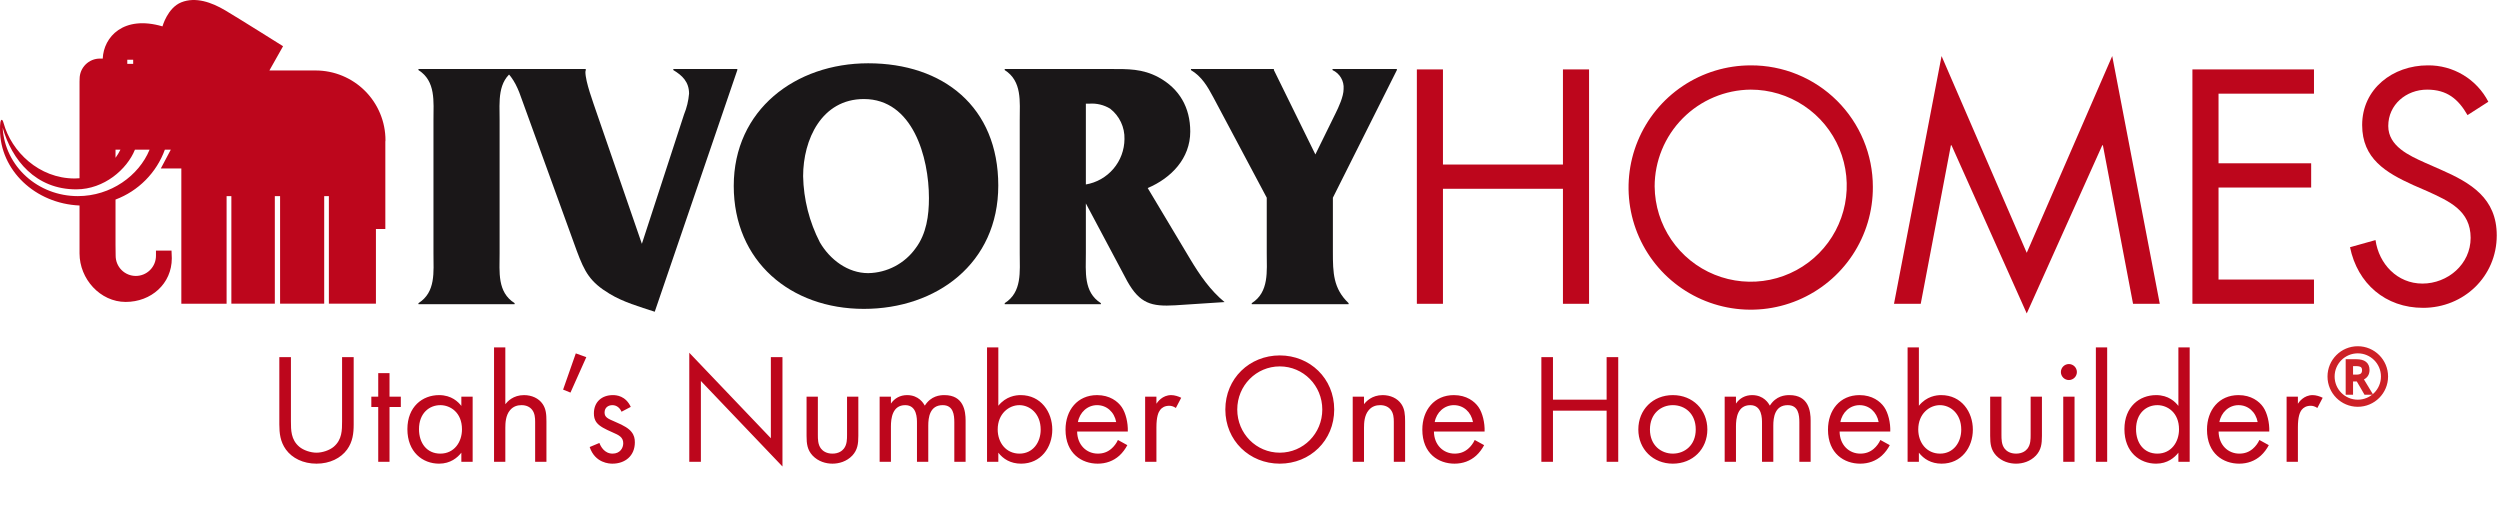
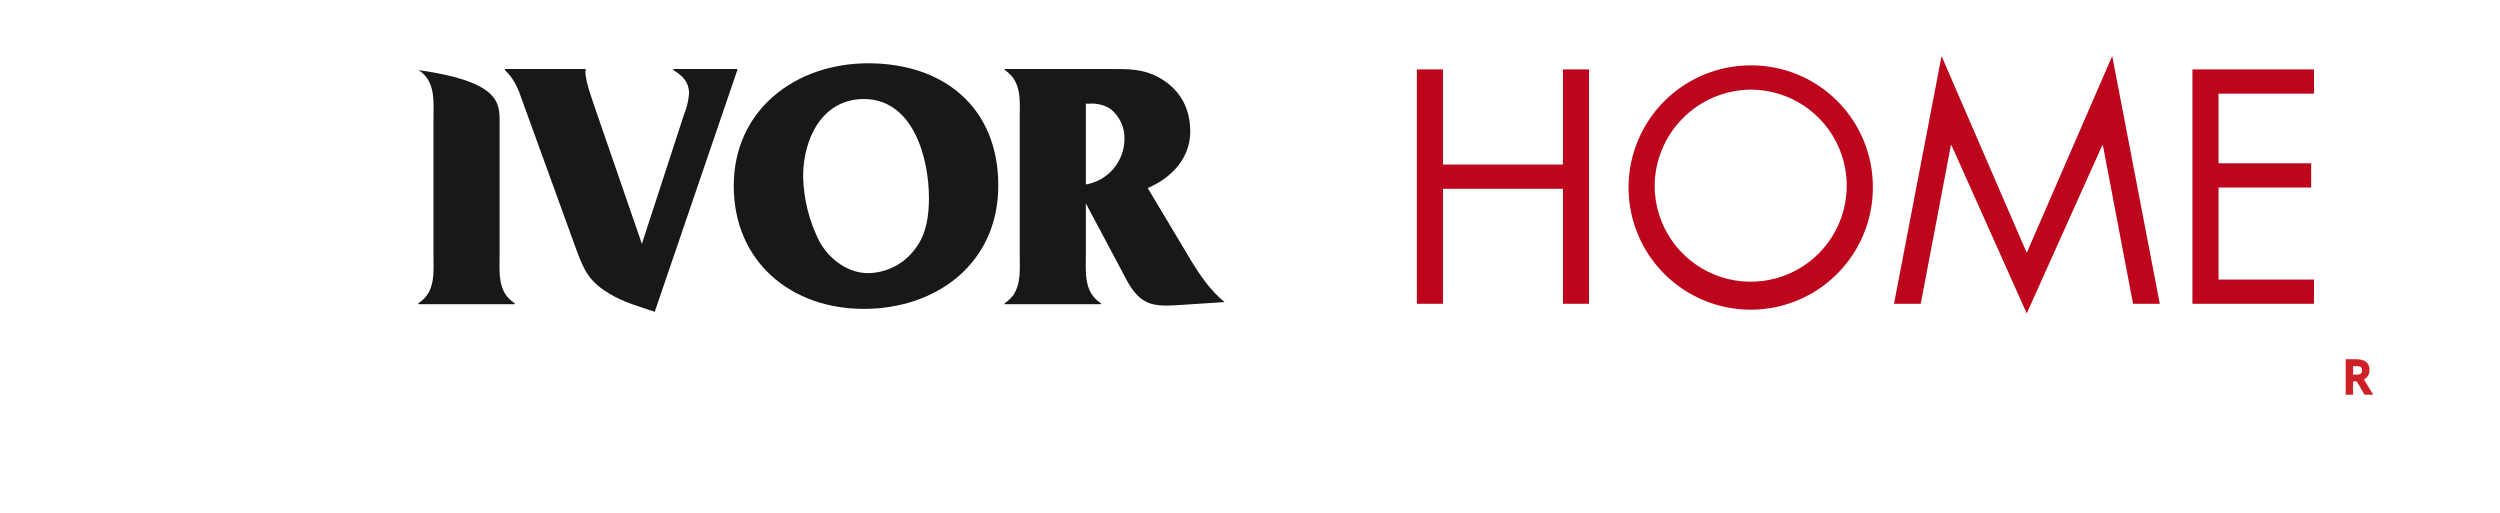
<svg xmlns="http://www.w3.org/2000/svg" width="341" height="70" viewBox="0 0 341 70" fill="none">
  <g clip-path="url(#clip0_65_1579)">
-     <path d="M39.683 48.715H38.1V57.894C38.1 59.092 38.228 60.248 38.998 61.317C39.854 62.494 41.352 63.243 43.171 63.243C44.99 63.243 46.488 62.494 47.343 61.317C48.114 60.248 48.242 59.092 48.242 57.894V48.715H46.659V57.466C46.659 58.664 46.659 59.969 45.525 60.933C44.947 61.425 43.963 61.746 43.171 61.746C42.379 61.746 41.395 61.425 40.817 60.933C39.683 59.969 39.683 58.664 39.683 57.466V48.715ZM54.672 55.519V54.107H53.131V50.897H51.59V54.107H50.649V55.519H51.59V62.986H53.131V55.519H54.672ZM62.928 55.369C62.522 54.834 61.602 53.893 59.89 53.893C57.622 53.893 55.568 55.476 55.568 58.536C55.568 61.66 57.643 63.243 59.89 63.243C61.452 63.243 62.415 62.409 62.928 61.746V62.986H64.469V54.107H62.928V55.369ZM60.061 55.262C61.431 55.262 63.014 56.268 63.014 58.557C63.014 60.312 61.944 61.874 60.061 61.874C58.221 61.874 57.151 60.44 57.151 58.536C57.151 56.374 58.542 55.262 60.061 55.262ZM67.387 62.986H68.927V58.343C68.927 57.702 68.97 56.653 69.57 55.947C70.019 55.412 70.597 55.262 71.131 55.262C71.816 55.262 72.287 55.519 72.587 55.904C72.951 56.374 72.993 56.995 72.993 57.53V62.986H74.534V57.487C74.534 56.503 74.47 55.776 74.02 55.112C73.486 54.321 72.522 53.893 71.474 53.893C69.998 53.893 69.206 54.77 68.927 55.134V47.388H67.387V62.986ZM76.806 53.144L77.812 53.55L79.973 48.715L78.539 48.201L76.806 53.144ZM86.037 55.498C85.331 53.978 84.068 53.893 83.598 53.893C82.1 53.893 81.008 54.813 81.008 56.374C81.008 56.824 81.073 57.252 81.415 57.68C81.822 58.172 82.507 58.515 83.576 58.985C84.411 59.349 85.01 59.627 85.01 60.462C85.01 61.125 84.561 61.874 83.555 61.874C82.442 61.874 81.929 60.89 81.758 60.419L80.431 60.975C81.18 63.2 83.17 63.243 83.534 63.243C85.246 63.243 86.594 62.195 86.594 60.333C86.594 59.841 86.508 59.37 86.123 58.9C85.78 58.472 85.181 58.065 83.897 57.53C82.891 57.102 82.464 56.91 82.464 56.268C82.464 55.583 82.977 55.262 83.534 55.262C84.111 55.262 84.561 55.647 84.775 56.161L86.037 55.498ZM95.601 62.986V51.967L106.728 63.629V48.715H105.145V59.777L94.018 48.115V62.986H95.601ZM111.556 54.107H110.015V59.456C110.015 60.547 110.122 61.36 110.828 62.131C111.62 62.965 112.669 63.243 113.545 63.243C114.423 63.243 115.471 62.965 116.263 62.131C116.969 61.36 117.076 60.547 117.076 59.456V54.107H115.536V59.285C115.536 59.906 115.536 60.633 115.108 61.189C114.873 61.489 114.401 61.874 113.545 61.874C112.69 61.874 112.219 61.489 111.984 61.189C111.556 60.633 111.556 59.906 111.556 59.285V54.107ZM119.982 62.986H121.523V58.151C121.523 57.081 121.716 55.262 123.471 55.262C125.097 55.262 125.075 57.102 125.075 57.723V62.986H126.616V58.044C126.616 56.974 126.808 55.262 128.584 55.262C130.039 55.262 130.168 56.589 130.168 57.594V62.986H131.708V57.359C131.708 56.096 131.452 53.893 128.82 53.893C128.221 53.893 127.001 53.978 126.145 55.326C125.974 55.026 125.332 53.893 123.727 53.893C122.786 53.893 122.015 54.321 121.523 55.048V54.107H119.982V62.986ZM136.172 61.746C136.835 62.602 137.84 63.243 139.274 63.243C141.97 63.243 143.532 61.039 143.532 58.6C143.532 56.203 141.991 53.893 139.21 53.893C138.568 53.893 137.22 54.042 136.172 55.347V47.388H134.631V62.986H136.172V61.746ZM139.06 61.874C137.241 61.874 136.086 60.398 136.086 58.578C136.086 56.439 137.605 55.262 139.039 55.262C140.472 55.262 141.949 56.417 141.949 58.6C141.949 60.376 140.857 61.874 139.06 61.874ZM152.484 60.012C152.292 60.44 151.971 60.89 151.564 61.232C151.05 61.66 150.473 61.874 149.745 61.874C148.205 61.874 146.942 60.697 146.921 58.857H153.832C153.875 57.68 153.554 56.311 152.998 55.519C152.463 54.748 151.371 53.893 149.639 53.893C146.964 53.893 145.337 55.947 145.337 58.6C145.337 61.895 147.584 63.243 149.724 63.243C150.858 63.243 151.863 62.88 152.677 62.152C153.126 61.746 153.511 61.211 153.768 60.718L152.484 60.012ZM147.028 57.573C147.263 56.246 148.333 55.262 149.639 55.262C150.944 55.262 151.992 56.182 152.249 57.573H147.028ZM156.196 62.986H157.736V58.3C157.736 56.846 157.993 56.246 158.25 55.904C158.485 55.604 158.87 55.347 159.491 55.347C159.726 55.347 160.047 55.412 160.389 55.647L161.117 54.256C160.732 54.064 160.218 53.893 159.748 53.893C158.549 53.893 157.886 54.834 157.736 55.069V54.107H156.196V62.986ZM174.561 63.243C178.691 63.243 181.986 60.098 181.986 55.861C181.986 51.603 178.669 48.479 174.561 48.479C170.453 48.479 167.136 51.603 167.136 55.861C167.136 60.098 170.431 63.243 174.561 63.243ZM174.561 49.977C177.771 49.977 180.36 52.587 180.36 55.861C180.36 59.135 177.771 61.746 174.561 61.746C171.352 61.746 168.762 59.135 168.762 55.861C168.762 52.587 171.352 49.977 174.561 49.977ZM184.51 62.986H186.05V58.343C186.05 57.702 186.093 56.653 186.693 55.947C187.142 55.412 187.72 55.262 188.254 55.262C188.939 55.262 189.41 55.519 189.709 55.904C190.073 56.374 190.116 56.995 190.116 57.53V62.986H191.656V57.487C191.656 56.503 191.593 55.776 191.143 55.112C190.608 54.321 189.645 53.893 188.597 53.893C187.12 53.893 186.329 54.77 186.05 55.134V54.107H184.51V62.986ZM201.151 60.012C200.959 60.44 200.638 60.89 200.231 61.232C199.718 61.66 199.14 61.874 198.413 61.874C196.872 61.874 195.609 60.697 195.588 58.857H202.499C202.542 57.68 202.221 56.311 201.665 55.519C201.13 54.748 200.039 53.893 198.305 53.893C195.631 53.893 194.005 55.947 194.005 58.6C194.005 61.895 196.251 63.243 198.391 63.243C199.525 63.243 200.531 62.88 201.344 62.152C201.793 61.746 202.179 61.211 202.435 60.718L201.151 60.012ZM195.695 57.573C195.93 56.246 197 55.262 198.305 55.262C199.611 55.262 200.659 56.182 200.916 57.573H195.695ZM211.825 48.715H210.242V62.986H211.825V56.011H219.143V62.986H220.727V48.715H219.143V54.513H211.825V48.715ZM228.175 63.243C230.871 63.243 232.883 61.275 232.883 58.578C232.883 55.882 230.893 53.893 228.175 53.893C225.458 53.893 223.468 55.882 223.468 58.578C223.468 61.275 225.479 63.243 228.175 63.243ZM228.175 55.262C229.802 55.262 231.3 56.396 231.3 58.578C231.3 60.74 229.78 61.874 228.175 61.874C226.592 61.874 225.052 60.761 225.052 58.578C225.052 56.417 226.549 55.262 228.175 55.262ZM235.246 62.986H236.786V58.151C236.786 57.081 236.979 55.262 238.734 55.262C240.36 55.262 240.338 57.102 240.338 57.723V62.986H241.879V58.044C241.879 56.974 242.071 55.262 243.847 55.262C245.303 55.262 245.431 56.589 245.431 57.594V62.986H246.971V57.359C246.971 56.096 246.715 53.893 244.083 53.893C243.484 53.893 242.264 53.978 241.408 55.326C241.237 55.026 240.595 53.893 238.99 53.893C238.049 53.893 237.278 54.321 236.786 55.048V54.107H235.246V62.986ZM256.484 60.012C256.292 60.44 255.971 60.89 255.564 61.232C255.05 61.66 254.473 61.874 253.745 61.874C252.205 61.874 250.943 60.697 250.921 58.857H257.832C257.875 57.68 257.554 56.311 256.998 55.519C256.463 54.748 255.371 53.893 253.639 53.893C250.964 53.893 249.337 55.947 249.337 58.6C249.337 61.895 251.584 63.243 253.724 63.243C254.858 63.243 255.864 62.88 256.677 62.152C257.126 61.746 257.511 61.211 257.768 60.718L256.484 60.012ZM251.028 57.573C251.263 56.246 252.333 55.262 253.639 55.262C254.944 55.262 255.992 56.182 256.249 57.573H251.028ZM261.736 61.746C262.4 62.602 263.405 63.243 264.839 63.243C267.535 63.243 269.097 61.039 269.097 58.6C269.097 56.203 267.557 53.893 264.775 53.893C264.133 53.893 262.785 54.042 261.736 55.347V47.388H260.196V62.986H261.736V61.746ZM264.625 61.874C262.806 61.874 261.65 60.398 261.65 58.578C261.65 56.439 263.17 55.262 264.604 55.262C266.037 55.262 267.514 56.417 267.514 58.6C267.514 60.376 266.422 61.874 264.625 61.874ZM272.999 54.107H271.459V59.456C271.459 60.547 271.565 61.36 272.272 62.131C273.063 62.965 274.112 63.243 274.989 63.243C275.867 63.243 276.915 62.965 277.707 62.131C278.413 61.36 278.52 60.547 278.52 59.456V54.107H276.979V59.285C276.979 59.906 276.979 60.633 276.551 61.189C276.316 61.489 275.845 61.874 274.989 61.874C274.133 61.874 273.663 61.489 273.427 61.189C272.999 60.633 272.999 59.906 272.999 59.285V54.107ZM281.426 54.107V62.986H282.967V54.107H281.426ZM281.105 50.747C281.105 51.346 281.597 51.838 282.196 51.838C282.796 51.838 283.288 51.346 283.288 50.747C283.288 50.148 282.796 49.656 282.196 49.656C281.597 49.656 281.105 50.148 281.105 50.747ZM285.877 47.388V62.986H287.418V47.388H285.877ZM297.132 55.369C296.726 54.834 295.806 53.893 294.094 53.893C291.826 53.893 289.771 55.476 289.771 58.536C289.771 61.66 291.847 63.243 294.094 63.243C295.656 63.243 296.619 62.409 297.132 61.746V62.986H298.673V47.388H297.132V55.369ZM294.265 55.262C295.634 55.262 297.218 56.268 297.218 58.557C297.218 60.312 296.148 61.874 294.265 61.874C292.425 61.874 291.355 60.44 291.355 58.536C291.355 56.374 292.746 55.262 294.265 55.262ZM308.181 60.012C307.989 60.44 307.668 60.89 307.261 61.232C306.748 61.66 306.17 61.874 305.442 61.874C303.902 61.874 302.639 60.697 302.618 58.857H309.529C309.572 57.68 309.251 56.311 308.695 55.519C308.16 54.748 307.069 53.893 305.335 53.893C302.661 53.893 301.034 55.947 301.034 58.6C301.034 61.895 303.281 63.243 305.421 63.243C306.555 63.243 307.561 62.88 308.374 62.152C308.823 61.746 309.208 61.211 309.465 60.718L308.181 60.012ZM302.725 57.573C302.96 56.246 304.03 55.262 305.335 55.262C306.641 55.262 307.689 56.182 307.946 57.573H302.725ZM311.893 62.986H313.433V58.3C313.433 56.846 313.69 56.246 313.947 55.904C314.182 55.604 314.568 55.347 315.188 55.347C315.423 55.347 315.744 55.412 316.087 55.647L316.814 54.256C316.429 54.064 315.916 53.893 315.444 53.893C314.246 53.893 313.583 54.834 313.433 55.069V54.107H311.893V62.986Z" fill="#BD061C" />
-     <path d="M68.146 34.573C68.146 37.108 67.804 39.839 70.194 41.351V41.497H57.077V41.351C59.466 39.839 59.125 37.108 59.125 34.573V16.386C59.125 13.85 59.466 11.071 57.077 9.559V9.413H70.194V9.559C67.804 11.071 68.146 13.85 68.146 16.386V34.573Z" fill="#1A1718" />
+     <path d="M68.146 34.573C68.146 37.108 67.804 39.839 70.194 41.351V41.497H57.077V41.351C59.466 39.839 59.125 37.108 59.125 34.573V16.386C59.125 13.85 59.466 11.071 57.077 9.559V9.413V9.559C67.804 11.071 68.146 13.85 68.146 16.386V34.573Z" fill="#1A1718" />
    <path d="M93.305 15.605C93.675 14.703 93.905 13.749 93.988 12.777C93.988 11.168 93.061 10.29 91.842 9.559V9.413H100.57V9.559L89.307 42.521C87.21 41.836 85.016 41.204 83.163 40.083C80.481 38.474 79.75 37.108 78.677 34.232L71.266 13.801C70.681 12.095 70.145 10.778 68.877 9.559V9.413H79.897V9.559L79.848 9.803C79.848 11.168 80.921 13.996 81.359 15.313L87.552 33.257L93.305 15.605Z" fill="#1A1718" />
    <path d="M118.417 8.632C128.656 8.632 136.165 14.582 136.165 25.309C136.165 35.938 127.73 42.131 117.831 42.131C107.834 42.131 100.083 35.645 100.083 25.357C100.083 14.971 108.516 8.632 118.417 8.632ZM111.834 33.062C113.199 35.403 115.637 37.256 118.417 37.256C119.69 37.236 120.941 36.916 122.068 36.323C123.195 35.73 124.167 34.88 124.904 33.841C126.365 31.891 126.708 29.404 126.708 27.015C126.708 21.457 124.514 13.509 117.834 13.509C112.082 13.509 109.545 19.019 109.545 24.041C109.61 27.183 110.393 30.269 111.834 33.062Z" fill="#1A1718" />
    <path d="M148.112 34.523C148.112 37.059 147.77 39.838 150.16 41.35V41.496H137.043V41.35C139.432 39.838 139.091 37.059 139.091 34.523V16.386C139.091 13.85 139.432 11.071 137.043 9.559V9.413H151.476C153.865 9.413 155.816 9.364 158.01 10.534C160.886 12.095 162.35 14.679 162.35 17.946C162.35 21.603 159.765 24.285 156.547 25.65L162.35 35.353C163.666 37.547 165.08 39.596 167.03 41.204L160.302 41.643C157.035 41.838 155.474 41.399 153.768 38.376L148.112 27.747V34.523ZM148.112 14.141V25.161C149.577 24.913 150.908 24.156 151.872 23.023C152.835 21.891 153.368 20.455 153.378 18.969C153.401 18.173 153.237 17.383 152.898 16.663C152.559 15.943 152.055 15.313 151.427 14.824C150.578 14.308 149.588 14.069 148.597 14.14L148.112 14.141Z" fill="#1A1718" />
-     <path d="M181.805 34.378C181.805 37.208 181.854 39.353 183.95 41.351V41.497H170.736V41.351C173.125 39.839 172.784 37.011 172.784 34.475V26.967L165.519 13.313C164.69 11.753 163.91 10.437 162.447 9.559V9.413H173.76V9.559L179.416 21.066L182.146 15.508C182.585 14.63 183.267 13.167 183.267 12.143C183.31 11.61 183.188 11.076 182.918 10.614C182.648 10.152 182.242 9.784 181.756 9.559V9.413H190.533V9.559L181.805 26.967V34.378Z" fill="#1A1718" />
-     <path d="M43.055 9.613H42.42H36.745L38.609 6.305C38.609 6.305 32.536 2.485 30.702 1.402C28.869 0.319 26.677 -0.469 24.719 0.321C22.854 1.072 22.162 3.598 22.162 3.598C16.841 2.035 14.134 5.041 14.014 7.99H13.624C12.891 7.99 12.188 8.281 11.669 8.8C11.151 9.318 10.86 10.021 10.86 10.754L10.848 11.145V24.314C10.632 24.334 10.412 24.345 10.186 24.345C5.314 24.345 1.551 20.679 0.483 16.767C0.303 16.106 0.11 16.338 0.056 16.653C0.011 16.99 -0.007 17.329 0.003 17.669C0.003 23.232 4.81 27.77 10.848 28.031V34.569C10.848 38.044 13.665 41.183 17.141 41.183C20.617 41.183 23.434 38.705 23.434 35.231L23.395 34.179H21.274V34.889C21.274 35.618 20.985 36.317 20.469 36.833C19.953 37.349 19.254 37.638 18.525 37.638C17.795 37.638 17.096 37.349 16.58 36.833C16.065 36.317 15.775 35.618 15.775 34.889L15.757 33.406V27.22C17.303 26.638 18.705 25.73 19.866 24.555C21.028 23.381 21.922 21.97 22.486 20.418H23.295L21.933 22.983H24.734V41.425H30.908V26.75H31.558V41.423H37.486V26.75H38.203V41.423H44.221V26.75H44.858V41.423H51.277V31.24H52.56V19.314L52.579 19.138C52.579 17.887 52.333 16.648 51.854 15.493C51.376 14.337 50.674 13.287 49.79 12.403C48.906 11.518 47.855 10.816 46.7 10.338C45.544 9.859 44.306 9.613 43.055 9.613ZM17.362 8.148H18.165V8.708H17.362V8.148ZM15.757 20.418H16.428C16.235 20.805 16.01 21.176 15.757 21.527V20.418ZM10.617 26.75C5.204 26.75 0.666 22.721 0.361 17.412C1.608 21.819 4.875 25.848 10.426 25.828C14.195 25.814 17.322 23.102 18.404 20.418L20.403 20.413C18.948 23.964 15.113 26.75 10.617 26.75Z" fill="#BD061C" />
    <path d="M213.186 22.443V9.468H216.747V41.438H213.186V25.75H196.819V41.438H193.259V9.468H196.819V22.443H213.186Z" fill="#BD061C" />
    <path d="M255.458 25.496C255.475 28.795 254.511 32.024 252.691 34.775C250.87 37.526 248.273 39.675 245.23 40.949C242.187 42.223 238.834 42.565 235.597 41.931C232.36 41.298 229.383 39.718 227.044 37.391C224.706 35.064 223.11 32.095 222.461 28.861C221.811 25.627 222.136 22.272 223.395 19.223C224.653 16.173 226.789 13.566 229.531 11.731C232.272 9.897 235.497 8.917 238.796 8.917C240.98 8.906 243.145 9.326 245.166 10.155C247.188 10.983 249.025 12.202 250.574 13.743C252.122 15.283 253.35 17.115 254.189 19.132C255.027 21.149 255.459 23.312 255.458 25.496ZM225.695 25.453C225.72 28.039 226.51 30.559 227.964 32.697C229.419 34.835 231.474 36.494 233.87 37.466C236.266 38.438 238.896 38.68 241.429 38.16C243.962 37.64 246.285 36.382 248.104 34.545C249.924 32.708 251.159 30.373 251.654 27.835C252.149 25.298 251.883 22.67 250.887 20.283C249.892 17.897 248.213 15.858 246.061 14.424C243.91 12.99 241.382 12.225 238.796 12.225C235.309 12.255 231.975 13.663 229.521 16.141C227.067 18.619 225.691 21.966 225.693 25.453H225.695Z" fill="#BD061C" />
    <path d="M264.829 7.645L276.447 34.484L288.107 7.645L294.594 41.438H290.947L286.835 19.814H286.75L276.447 42.752L266.186 19.814H266.101L261.988 41.438H258.342L264.829 7.645Z" fill="#BD061C" />
    <path d="M299.046 9.468H315.627V12.776H302.607V22.273H315.243V25.58H302.607V38.13H315.627V41.437H299.046V9.468Z" fill="#BD061C" />
-     <path d="M336.57 15.701C335.298 13.496 333.772 12.225 331.058 12.225C328.217 12.225 325.758 14.26 325.758 17.185C325.758 19.941 328.599 21.213 330.761 22.189L332.881 23.121C337.035 24.944 340.556 27.022 340.556 32.11C340.556 37.707 336.061 41.989 330.507 41.989C325.376 41.989 321.56 38.682 320.543 33.721L324.02 32.746C324.486 36.011 326.987 38.68 330.422 38.68C333.857 38.68 336.995 36.051 336.995 32.447C336.995 28.716 334.07 27.444 331.102 26.087L329.151 25.239C325.42 23.543 322.198 21.635 322.198 17.056C322.198 12.095 326.397 8.916 331.145 8.916C332.847 8.895 334.522 9.348 335.982 10.224C337.441 11.1 338.628 12.366 339.41 13.878L336.57 15.701Z" fill="#BD061C" />
    <path d="M320.706 51.784V53.59H320.201V49.247H321.392C321.924 49.247 322.317 49.349 322.571 49.553C322.826 49.757 322.954 50.064 322.954 50.474C322.954 51.048 322.663 51.436 322.081 51.639L323.26 53.59H322.663L321.612 51.784H320.706ZM320.706 51.35H321.398C321.754 51.35 322.016 51.28 322.182 51.139C322.348 50.997 322.432 50.784 322.432 50.5C322.432 50.213 322.346 50.007 322.176 49.88C322.007 49.753 321.736 49.69 321.362 49.69H320.706V51.35Z" fill="#CD2127" stroke="#CD2127" stroke-width="0.5" />
-     <path fill-rule="evenodd" clip-rule="evenodd" d="M321.602 54.766C323.485 54.766 325.012 53.239 325.012 51.356C325.012 49.473 323.485 47.946 321.602 47.946C319.719 47.946 318.192 49.473 318.192 51.356C318.192 53.239 319.719 54.766 321.602 54.766ZM321.602 55.236C323.745 55.236 325.483 53.499 325.483 51.356C325.483 49.213 323.745 47.476 321.602 47.476C319.46 47.476 317.722 49.213 317.722 51.356C317.722 53.499 319.46 55.236 321.602 55.236Z" fill="#CD2127" stroke="#CD2127" stroke-width="0.5" />
  </g>
  <defs>
    <clipPath id="clip0_65_1579">
      <rect width="341" height="69.387" fill="white" />
    </clipPath>
  </defs>
</svg>